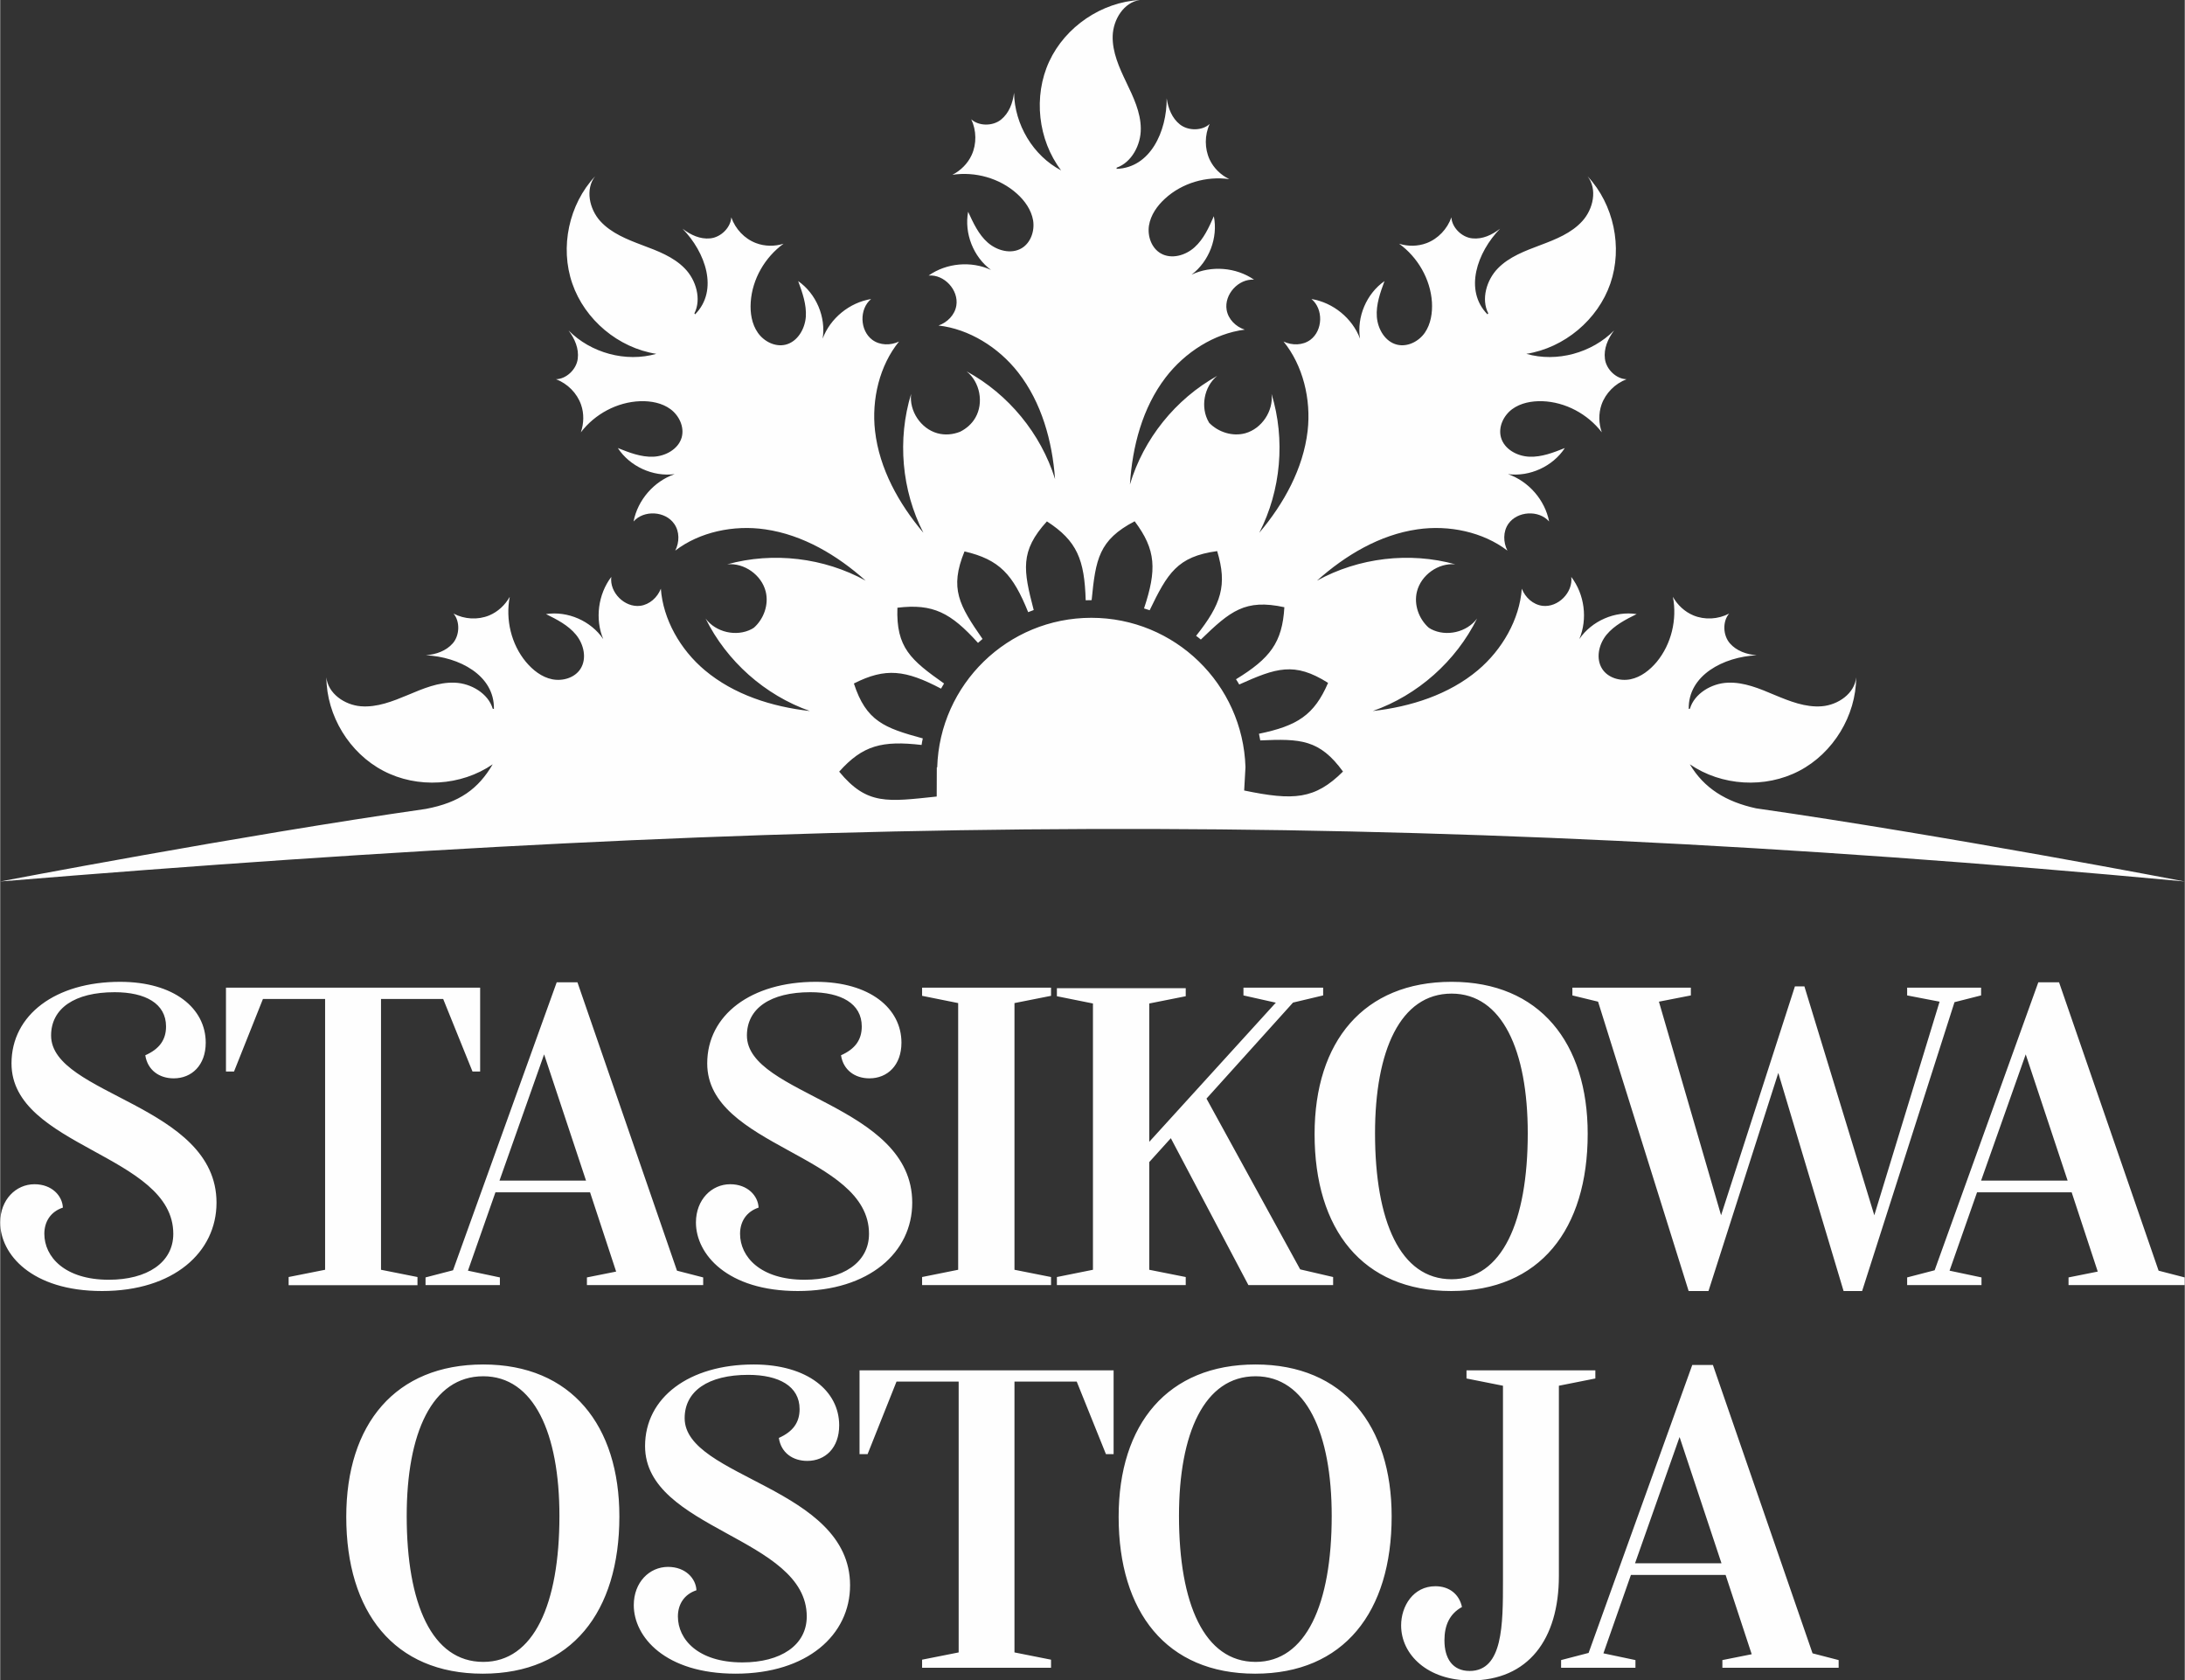
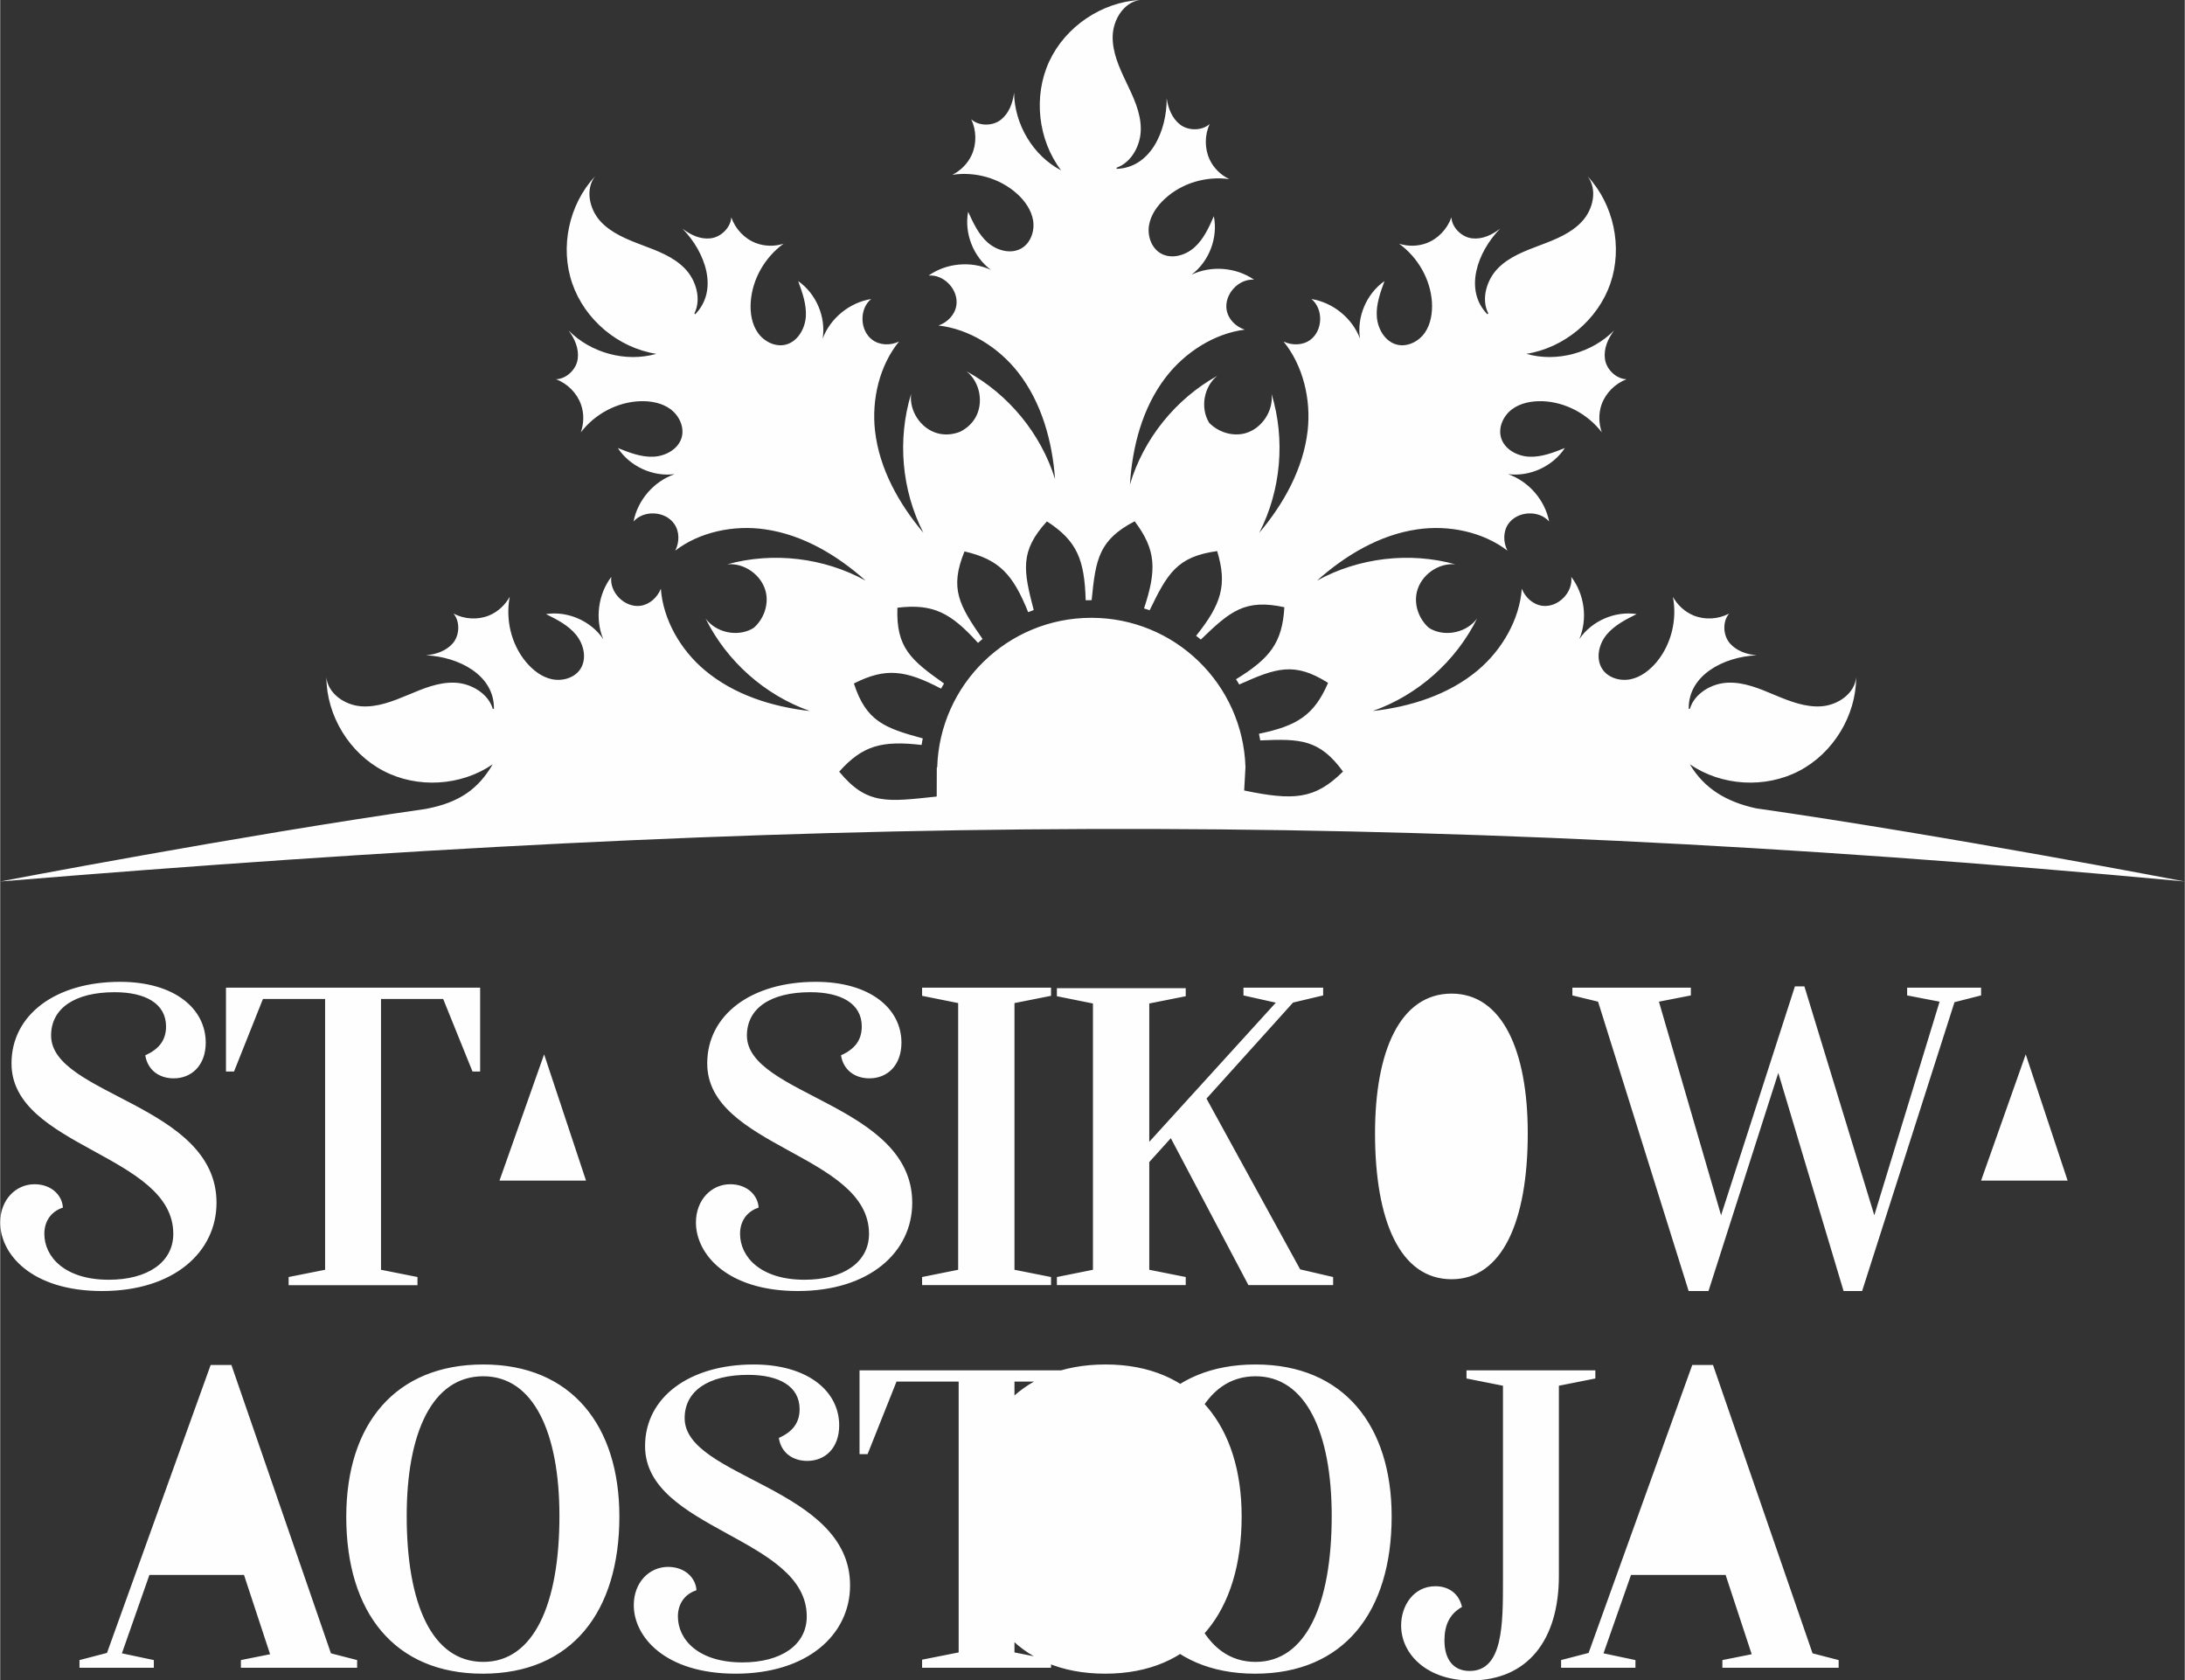
<svg xmlns="http://www.w3.org/2000/svg" xml:space="preserve" width="1000px" height="769px" version="1.1" style="shape-rendering:geometricPrecision; text-rendering:geometricPrecision; image-rendering:optimizeQuality; fill-rule:evenodd; clip-rule:evenodd" viewBox="0 0 216.85 166.79">
  <rect x="0" y="0" width="216.85" height="166.79" fill="#333333" stroke="none" />
  <defs>
    <style type="text/css">
   
    .fil0 {fill:#FEFEFE;fill-rule:nonzero}
   
  </style>
  </defs>
  <g id="Warstwa_x0020_1">
-     <path class="fil0" d="M0 121.34c0,-2.28 1.57,-3.8 3.4,-3.8 1.74,0 2.77,1.16 2.82,2.32 -1.21,0.4 -1.84,1.39 -1.84,2.6 0,2.28 2.02,4.56 6.4,4.56 3.8,0 6.4,-1.7 6.4,-4.56 0,-7.88 -16.06,-8.59 -16.06,-16.91 0,-4.83 4.38,-8.1 10.78,-8.1 5.37,0 8.5,2.64 8.5,6.04 0,2.24 -1.39,3.54 -3.18,3.54 -1.43,0 -2.59,-0.81 -2.82,-2.29 1.39,-0.62 2.06,-1.52 2.06,-2.86 0,-2.28 -2.06,-3.4 -5.1,-3.4 -3.98,0 -6.31,1.61 -6.31,4.3 0,5.94 16.42,6.84 16.42,16.59 0,4.92 -4.25,8.77 -11.36,8.77 -7.02,0 -10.11,-3.67 -10.11,-6.8zm133.29 -44.76l0 0c-2.79,2.77 -4.9,2.9 -9.81,1.88l0.13 -2.32c-0.26,-8.23 -7.01,-14.82 -15.3,-14.82 -8.3,0 -15.05,6.6 -15.3,14.84 -0.02,0 -0.03,0 -0.04,0l-0.01 2.9c-4.87,0.51 -6.91,0.89 -9.68,-2.47l0 0c0,0 0,0 0,0 0,0 0,0 0,0l0 0c2.34,-2.62 4.27,-3.1 8.18,-2.65 0.03,-0.22 0.07,-0.43 0.12,-0.65 -3.83,-1.04 -5.62,-1.71 -6.84,-5.45l0 0c0,0 0,0 0,0 0,0 0,0 0,0l0 0c3.15,-1.6 5.13,-1.34 8.65,0.51 0.09,-0.17 0.2,-0.34 0.3,-0.51 -3.3,-2.33 -4.77,-3.56 -4.63,-7.52l0 0c0,0 0,0 0,0 0,0 0,0 0,0l0 0c3.54,-0.43 5.3,0.5 8,3.49 0.14,-0.13 0.3,-0.26 0.45,-0.39 -2.32,-3.34 -3.3,-5 -1.79,-8.69l0 0 0 0c0,0 0,0 0,0l0 0c3.48,0.81 4.81,2.29 6.32,6.03 0.18,-0.07 0.36,-0.14 0.55,-0.21 -1.03,-3.95 -1.39,-5.84 1.31,-8.8l0 0c0,0 0,0 0,0 0,0 0,0 0,0l0 0c3,1.94 3.73,3.8 3.85,7.83 0.19,-0.01 0.37,-0.01 0.56,-0.01 0.01,0 0.02,0 0.03,0 0.4,-4.07 0.71,-5.97 4.27,-7.83l0 0c0,0 0,0 0,0l0 0c2.14,2.84 2.2,4.83 0.93,8.65 0.19,0.06 0.38,0.12 0.56,0.18 1.77,-3.66 2.73,-5.33 6.7,-5.87l0 0c0,0 0,0 0,0 0,0 0,0 0,0l0 0c1.03,3.39 0.4,5.28 -2.09,8.41 0.16,0.12 0.32,0.24 0.47,0.37 2.91,-2.82 4.39,-4.06 8.29,-3.21l0 0c0,0 0,0 0,0l0 0c-0.2,3.51 -1.42,5.08 -4.8,7.15 0.11,0.17 0.22,0.34 0.32,0.52 3.66,-1.64 5.47,-2.28 8.82,-0.16l0 0c0,0 0,0 0,0 0,0 0,0 0,0l0 0c-1.38,3.2 -3.05,4.26 -6.86,5.05 0.05,0.22 0.09,0.44 0.13,0.66 3.98,-0.18 5.89,-0.1 8.21,3.09l0 0c0,0 0,0 0,0 0,0 0,0 0,0zm41 3.65c-2.98,-0.65 -5.16,-1.99 -6.57,-4.37 3.14,2.16 7.48,2.42 10.86,0.65 3.37,-1.76 5.64,-5.48 5.65,-9.28 -0.15,1.61 -1.8,2.74 -3.41,2.87 -1.62,0.13 -3.19,-0.5 -4.68,-1.12 -1.49,-0.63 -3.04,-1.29 -4.65,-1.22 -1.62,0.06 -3.32,1.08 -3.76,2.58 -0.04,0.01 -0.08,0.02 -0.12,0.03 -0.07,-3.36 3.48,-5.18 6.74,-5.33 -1.01,-0.09 -1.99,-0.43 -2.65,-1.18 -0.71,-0.81 -0.74,-2.2 -0.08,-2.96 -1.09,0.57 -2.42,0.65 -3.55,0.18 -0.86,-0.36 -1.58,-1.03 -2.03,-1.84 0.43,2.25 -0.15,4.69 -1.61,6.46 -0.68,0.81 -1.57,1.51 -2.6,1.72 -1.04,0.21 -2.24,-0.14 -2.81,-1.03 -0.66,-1.03 -0.34,-2.45 0.43,-3.39 0.78,-0.94 1.9,-1.51 2.99,-2.05 -2.16,-0.33 -4.46,0.68 -5.69,2.48 0.84,-2 0.52,-4.44 -0.8,-6.17 0.19,1.55 -1.32,3.06 -2.86,2.87 -0.94,-0.12 -1.71,-0.83 -2.05,-1.7 -0.22,3.04 -1.94,6.05 -4.36,8.09 -2.89,2.43 -6.67,3.63 -10.43,4.05 4.46,-1.57 8.25,-4.94 10.35,-9.18 -1.01,1.37 -3.07,1.84 -4.57,1.05 -0.08,-0.04 -0.16,-0.09 -0.23,-0.14 -0.98,-0.87 -1.49,-2.29 -1.17,-3.58 0.41,-1.65 2.12,-2.87 3.81,-2.71 -4.55,-1.26 -9.59,-0.66 -13.73,1.62 2.82,-2.52 6.22,-4.55 9.96,-5.09 3.14,-0.46 6.52,0.26 8.94,2.11 -0.42,-0.83 -0.44,-1.88 0.09,-2.65 0.89,-1.28 3.02,-1.41 4.05,-0.24 -0.41,-2.13 -2.03,-3.99 -4.08,-4.7 2.16,0.28 4.45,-0.77 5.64,-2.59 -1.13,0.45 -2.3,0.91 -3.52,0.86 -1.22,-0.05 -2.5,-0.75 -2.82,-1.92 -0.28,-1.03 0.25,-2.15 1.1,-2.79 0.85,-0.63 1.95,-0.83 3.01,-0.8 2.29,0.08 4.5,1.27 5.9,3.09 -0.31,-0.88 -0.33,-1.86 -0.03,-2.74 0.4,-1.15 1.35,-2.1 2.49,-2.53 -1,-0.02 -2.02,-0.96 -2.15,-2.03 -0.13,-1.01 0.29,-1.98 0.91,-2.81 -2.21,2.23 -5.68,3.19 -8.71,2.32 3.76,-0.59 7.1,-3.38 8.34,-6.98 1.24,-3.6 0.34,-7.86 -2.26,-10.64 0.99,1.28 0.57,3.24 -0.52,4.44 -1.08,1.2 -2.65,1.82 -4.17,2.39 -1.51,0.57 -3.09,1.15 -4.22,2.31 -1.13,1.16 -1.67,3.07 -0.95,4.46 -0.03,0.03 -0.05,0.07 -0.08,0.1 -2.35,-2.4 -1.02,-6.16 1.25,-8.5 -0.8,0.62 -1.74,1.06 -2.74,0.96 -1.07,-0.1 -2.04,-1.09 -2.09,-2.09 -0.4,1.15 -1.32,2.13 -2.46,2.56 -0.87,0.33 -1.85,0.34 -2.73,0.06 1.85,1.34 3.11,3.51 3.26,5.8 0.06,1.06 -0.11,2.17 -0.71,3.04 -0.61,0.87 -1.72,1.43 -2.75,1.18 -1.19,-0.29 -1.92,-1.55 -2.01,-2.77 -0.09,-1.21 0.34,-2.4 0.76,-3.54 -1.79,1.25 -2.77,3.56 -2.43,5.71 -0.77,-2.03 -2.67,-3.58 -4.82,-3.93 1.2,0.99 1.14,3.12 -0.11,4.05 -0.76,0.56 -1.81,0.57 -2.66,0.17 1.92,2.36 2.75,5.72 2.39,8.87 -0.44,3.76 -2.36,7.22 -4.8,10.11 2.16,-4.21 2.6,-9.26 1.22,-13.78 0.2,1.69 -0.97,3.44 -2.6,3.9 -1.27,0.35 -2.69,-0.1 -3.6,-1.04 -0.01,-0.01 -0.02,-0.03 -0.02,-0.04 -0.87,-1.46 -0.5,-3.54 0.82,-4.61 -4.13,2.3 -7.31,6.25 -8.66,10.78 0.24,-3.78 1.24,-7.61 3.54,-10.62 1.92,-2.51 4.84,-4.37 7.86,-4.75 -0.89,-0.29 -1.64,-1.03 -1.8,-1.96 -0.26,-1.53 1.17,-3.11 2.72,-3 -1.78,-1.23 -4.24,-1.43 -6.2,-0.5 1.74,-1.31 2.64,-3.66 2.21,-5.8 -0.49,1.12 -1.01,2.27 -1.91,3.08 -0.9,0.82 -2.3,1.22 -3.36,0.61 -0.92,-0.53 -1.33,-1.71 -1.17,-2.76 0.17,-1.05 0.81,-1.96 1.6,-2.68 1.69,-1.55 4.1,-2.25 6.37,-1.93 -0.84,-0.41 -1.54,-1.09 -1.94,-1.93 -0.52,-1.11 -0.51,-2.45 0,-3.55 -0.72,0.68 -2.11,0.72 -2.96,0.05 -0.78,-0.62 -1.16,-1.58 -1.31,-2.59 0.02,3.27 -1.62,6.9 -4.98,7 0,-0.04 0.01,-0.08 0.02,-0.12 1.47,-0.51 2.41,-2.26 2.39,-3.88 -0.01,-1.62 -0.74,-3.13 -1.44,-4.59 -0.7,-1.46 -1.4,-3 -1.35,-4.61 0.05,-1.62 1.1,-3.33 2.7,-3.56 -3.8,0.21 -7.4,2.65 -9,6.1 -1.6,3.46 -1.12,7.78 1.18,10.81 -2.79,-1.46 -4.62,-4.56 -4.67,-7.7 -0.13,1.03 -0.5,2.02 -1.29,2.66 -0.84,0.68 -2.23,0.65 -2.96,-0.03 0.52,1.1 0.55,2.44 0.04,3.55 -0.39,0.85 -1.09,1.54 -1.91,1.96 2.26,-0.34 4.68,0.33 6.39,1.86 0.79,0.7 1.44,1.62 1.62,2.66 0.17,1.05 -0.23,2.23 -1.14,2.77 -1.05,0.62 -2.45,0.24 -3.37,-0.57 -0.91,-0.8 -1.43,-1.95 -1.94,-3.05 -0.4,2.14 0.52,4.48 2.27,5.77 -1.97,-0.91 -4.42,-0.69 -6.19,0.56 1.55,-0.13 3,1.44 2.75,2.98 -0.15,0.93 -0.89,1.67 -1.77,1.98 3.02,0.34 5.96,2.16 7.91,4.66 2.33,2.99 3.38,6.8 3.66,10.58 -1.41,-4.52 -4.63,-8.43 -8.78,-10.69 1.33,1.06 1.72,3.13 0.87,4.6 -0.35,0.61 -0.89,1.08 -1.51,1.39 -0.72,0.29 -1.52,0.36 -2.27,0.15 -1.64,-0.46 -2.8,-2.21 -2.6,-3.9 -1.38,4.52 -0.94,9.57 1.22,13.78 -2.44,-2.89 -4.37,-6.35 -4.8,-10.11 -0.36,-3.15 0.46,-6.51 2.38,-8.87 -0.84,0.4 -1.89,0.39 -2.65,-0.17 -1.25,-0.93 -1.31,-3.06 -0.12,-4.05 -2.14,0.35 -4.05,1.9 -4.81,3.93 0.34,-2.15 -0.64,-4.46 -2.43,-5.71 0.42,1.14 0.84,2.33 0.76,3.54 -0.09,1.22 -0.83,2.48 -2.01,2.77 -1.03,0.25 -2.14,-0.31 -2.75,-1.18 -0.61,-0.87 -0.78,-1.98 -0.71,-3.04 0.15,-2.29 1.41,-4.46 3.26,-5.8 -0.88,0.28 -1.86,0.27 -2.73,-0.06 -1.15,-0.43 -2.06,-1.41 -2.46,-2.56 -0.05,1 -1.02,1.99 -2.1,2.09 -0.99,0.1 -1.93,-0.34 -2.74,-0.96 2.28,2.34 3.61,6.1 1.25,8.5 -0.02,-0.03 -0.05,-0.07 -0.07,-0.1 0.71,-1.39 0.18,-3.3 -0.96,-4.46 -1.13,-1.16 -2.7,-1.74 -4.22,-2.31 -1.51,-0.57 -3.08,-1.19 -4.17,-2.39 -1.08,-1.2 -1.5,-3.16 -0.51,-4.44 -2.6,2.78 -3.51,7.04 -2.26,10.64 1.24,3.6 4.57,6.39 8.34,6.98 -3.04,0.87 -6.5,-0.09 -8.71,-2.32 0.62,0.83 1.04,1.8 0.91,2.81 -0.13,1.07 -1.15,2.01 -2.16,2.03 1.15,0.43 2.09,1.38 2.49,2.53 0.31,0.88 0.28,1.86 -0.02,2.74 1.39,-1.82 3.6,-3.01 5.9,-3.09 1.06,-0.03 2.16,0.17 3.01,0.8 0.85,0.64 1.38,1.76 1.1,2.79 -0.33,1.17 -1.61,1.87 -2.82,1.92 -1.22,0.05 -2.39,-0.41 -3.52,-0.86 1.19,1.82 3.47,2.87 5.64,2.59 -2.06,0.71 -3.67,2.57 -4.08,4.7 1.03,-1.17 3.16,-1.04 4.04,0.24 0.54,0.77 0.52,1.82 0.1,2.65 2.41,-1.85 5.8,-2.57 8.93,-2.11 3.75,0.54 7.15,2.57 9.97,5.09 -4.14,-2.28 -9.18,-2.88 -13.74,-1.62 1.7,-0.16 3.41,1.06 3.82,2.71 0.32,1.29 -0.19,2.71 -1.17,3.58 -0.07,0.05 -0.15,0.1 -0.23,0.14 -1.51,0.79 -3.56,0.32 -4.57,-1.05 2.1,4.24 5.89,7.61 10.35,9.18 -3.77,-0.42 -7.54,-1.62 -10.43,-4.05 -2.43,-2.04 -4.14,-5.05 -4.36,-8.09 -0.34,0.87 -1.12,1.58 -2.05,1.7 -1.54,0.19 -3.06,-1.32 -2.87,-2.87 -1.31,1.73 -1.63,4.17 -0.8,6.17 -1.22,-1.8 -3.52,-2.81 -5.68,-2.48 1.09,0.54 2.21,1.11 2.98,2.05 0.77,0.94 1.1,2.36 0.44,3.39 -0.57,0.89 -1.77,1.24 -2.81,1.03 -1.04,-0.21 -1.92,-0.91 -2.6,-1.72 -1.47,-1.77 -2.04,-4.21 -1.61,-6.46 -0.46,0.81 -1.17,1.48 -2.03,1.84 -1.13,0.47 -2.47,0.39 -3.55,-0.18 0.65,0.76 0.63,2.15 -0.08,2.96 -0.66,0.75 -1.64,1.09 -2.66,1.18 3.26,0.15 6.82,1.97 6.75,5.33 -0.04,-0.01 -0.08,-0.02 -0.12,-0.03 -0.44,-1.5 -2.14,-2.52 -3.76,-2.58 -1.62,-0.07 -3.16,0.59 -4.66,1.22 -1.49,0.62 -3.05,1.25 -4.67,1.12 -1.61,-0.13 -3.26,-1.26 -3.42,-2.87 0.02,3.8 2.28,7.52 5.66,9.28 3.37,1.77 7.71,1.51 10.85,-0.65 -1.43,2.44 -3.29,3.8 -6.65,4.43 -18.55,2.66 -42.24,7.2 -42.24,7.2 78.94,-6.49 137.23,-7.4 216.85,0 0,0 -23.95,-4.6 -42.56,-7.26zm-118.78 70.23c0,-8.23 -2.55,-13.86 -7.56,-13.86 -5.1,0 -7.6,5.68 -7.6,13.86 0,8.72 2.5,14.49 7.6,14.49 5.01,0 7.56,-5.72 7.56,-14.49zm-21.16 0.09c0,-9.21 4.88,-15.12 13.6,-15.12 8.77,0 13.51,6.09 13.51,15.08 0,9.48 -4.74,15.61 -13.56,15.61 -8.81,0 -13.55,-6.13 -13.55,-15.57zm28.54 8.77c0,-2.28 1.56,-3.8 3.4,-3.8 1.74,0 2.77,1.16 2.82,2.32 -1.21,0.4 -1.84,1.39 -1.84,2.6 0,2.28 2.01,4.56 6.4,4.56 3.8,0 6.39,-1.7 6.39,-4.56 0,-7.88 -16.05,-8.59 -16.05,-16.91 0,-4.83 4.38,-8.1 10.78,-8.1 5.36,0 8.49,2.64 8.49,6.04 0,2.24 -1.38,3.53 -3.17,3.53 -1.43,0 -2.6,-0.8 -2.82,-2.28 1.39,-0.62 2.06,-1.52 2.06,-2.86 0,-2.28 -2.06,-3.4 -5.1,-3.4 -3.98,0 -6.31,1.61 -6.31,4.3 0,5.94 16.42,6.84 16.42,16.59 0,4.92 -4.25,8.77 -11.36,8.77 -7.02,0 -10.11,-3.67 -10.11,-6.8zm47.63 -14.99l-0.76 0 -2.9 -7.2 -6.18 0 0 26.88 3.63 0.72 0 0.8 -12.8 0 0 -0.8 3.63 -0.72 0 -26.88 -6.17 0 -2.87 7.2 -0.8 0 0 -8.32 25.22 0 0 8.32zm21.65 6.13c0,-8.23 -2.55,-13.86 -7.56,-13.86 -5.09,0 -7.6,5.68 -7.6,13.86 0,8.72 2.51,14.49 7.6,14.49 5.01,0 7.56,-5.72 7.56,-14.49zm-21.15 0.09c0,-9.21 4.87,-15.12 13.59,-15.12 8.77,0 13.51,6.09 13.51,15.08 0,9.48 -4.74,15.61 -13.55,15.61 -8.81,0 -13.55,-6.13 -13.55,-15.57zm28.04 10.78c0,-1.92 1.21,-3.89 3.4,-3.89 1.39,0 2.37,0.8 2.64,2.06 -1.21,0.67 -1.74,1.79 -1.74,3.31 0,1.79 0.8,3.04 2.5,3.04 3.31,0 3.31,-4.61 3.31,-8.95l0 -19.36 -3.62 -0.72 0 -0.81 12.79 0 0 0.81 -3.62 0.72 0 18.87c0,6.31 -3.05,10.38 -8.77,10.38 -4.25,0 -6.89,-2.55 -6.89,-5.46zm-91.42 -54.98l-0.76 0 -2.91 -7.2 -6.17 0 0 26.88 3.62 0.72 0 0.81 -12.79 0 0 -0.81 3.62 -0.72 0 -26.88 -6.17 0 -2.87 7.2 -0.8 0 0 -8.32 25.23 0 0 8.32zm10.51 10.83l-4.16 -12.53 -4.43 12.53 8.59 0zm10.91 4.16c0,-2.28 1.57,-3.8 3.4,-3.8 1.74,0 2.77,1.16 2.82,2.32 -1.21,0.4 -1.84,1.39 -1.84,2.6 0,2.28 2.02,4.56 6.4,4.56 3.8,0 6.4,-1.7 6.4,-4.56 0,-7.88 -16.06,-8.59 -16.06,-16.91 0,-4.83 4.38,-8.1 10.78,-8.1 5.37,0 8.5,2.64 8.5,6.04 0,2.24 -1.39,3.54 -3.18,3.54 -1.43,0 -2.59,-0.81 -2.82,-2.29 1.39,-0.62 2.06,-1.52 2.06,-2.86 0,-2.28 -2.06,-3.4 -5.1,-3.4 -3.98,0 -6.3,1.61 -6.3,4.3 0,5.94 16.41,6.84 16.41,16.59 0,4.92 -4.25,8.77 -11.36,8.77 -7.02,0 -10.11,-3.67 -10.11,-6.8zm22.45 5.41l3.58 -0.72 0 -26.47 -3.58 -0.72 0 -0.81 12.8 0 0 0.81 -3.63 0.72 0 26.47 3.63 0.72 0 0.8 -12.8 0 0 -0.8zm40.8 0l0 0.8 -8.41 0 -7.7 -14.58 -2.14 2.37 0 10.69 3.62 0.72 0 0.8 -12.79 0 0 -0.8 3.58 -0.72 0 -26.43 -3.58 -0.72 0 -0.8 12.79 0 0 0.8 -3.62 0.72 0 13.73 12.57 -13.82 -0.05 0 -3.17 -0.71 0 -0.77 7.91 0 0 0.77 -2.99 0.71 -8.59 9.53 9.3 16.95 3.27 0.76zm19.32 -14.27c0,-8.23 -2.55,-13.86 -7.56,-13.86 -5.1,0 -7.6,5.68 -7.6,13.86 0,8.72 2.5,14.49 7.6,14.49 5.01,0 7.56,-5.72 7.56,-14.49zm45 -14.45l0 0.77 -2.64 0.67 -9.17 28.67 -1.84 0 -6.48 -21.65 -6.93 21.65 -1.97 0 -8.99 -28.72 -2.55 -0.62 0 -0.77 11.76 0 0 0.77 -3.17 0.62 6.17 21.2 7.33 -22.72 0.94 0 6.94 22.72 6.48 -21.2 -3.22 -0.62 0 -0.77 7.34 0zm8.59 19.15l-4.16 -12.53 -4.43 12.53 8.59 0zm-34.36 37.98l-4.16 -12.53 -4.42 12.53 8.58 0zm11.63 9.61l0 0.76 -11.54 0 0 -0.76 2.91 -0.58 -2.59 -7.87 -9.4 0 -2.73 7.78 3.18 0.67 0 0.76 -7.38 0 0 -0.76 2.73 -0.71 10.29 -28.58 2.05 0 9.89 28.62 2.59 0.67zm34.35 -37.98l0 0.76 -11.53 0 0 -0.76 2.9 -0.58 -2.59 -7.87 -9.39 0 -2.73 7.78 3.17 0.67 0 0.76 -7.38 0 0 -0.76 2.73 -0.71 10.29 -28.58 2.06 0 9.88 28.62 2.59 0.67zm-86.37 -14.22c0,-9.21 4.88,-15.12 13.6,-15.12 8.77,0 13.51,6.09 13.51,15.08 0,9.48 -4.74,15.61 -13.55,15.61 -8.82,0 -13.56,-6.13 -13.56,-15.57zm-60.69 14.22l0 0.76 -11.54 0 0 -0.76 2.9 -0.58 -2.59 -7.87 -9.39 0 -2.73 7.78 3.17 0.67 0 0.76 -7.38 0 0 -0.76 2.73 -0.71 10.29 -28.58 2.06 0 9.88 28.62 2.6 0.67z" />
+     <path class="fil0" d="M0 121.34c0,-2.28 1.57,-3.8 3.4,-3.8 1.74,0 2.77,1.16 2.82,2.32 -1.21,0.4 -1.84,1.39 -1.84,2.6 0,2.28 2.02,4.56 6.4,4.56 3.8,0 6.4,-1.7 6.4,-4.56 0,-7.88 -16.06,-8.59 -16.06,-16.91 0,-4.83 4.38,-8.1 10.78,-8.1 5.37,0 8.5,2.64 8.5,6.04 0,2.24 -1.39,3.54 -3.18,3.54 -1.43,0 -2.59,-0.81 -2.82,-2.29 1.39,-0.62 2.06,-1.52 2.06,-2.86 0,-2.28 -2.06,-3.4 -5.1,-3.4 -3.98,0 -6.31,1.61 -6.31,4.3 0,5.94 16.42,6.84 16.42,16.59 0,4.92 -4.25,8.77 -11.36,8.77 -7.02,0 -10.11,-3.67 -10.11,-6.8zm133.29 -44.76l0 0c-2.79,2.77 -4.9,2.9 -9.81,1.88l0.13 -2.32c-0.26,-8.23 -7.01,-14.82 -15.3,-14.82 -8.3,0 -15.05,6.6 -15.3,14.84 -0.02,0 -0.03,0 -0.04,0l-0.01 2.9c-4.87,0.51 -6.91,0.89 -9.68,-2.47l0 0c0,0 0,0 0,0 0,0 0,0 0,0l0 0c2.34,-2.62 4.27,-3.1 8.18,-2.65 0.03,-0.22 0.07,-0.43 0.12,-0.65 -3.83,-1.04 -5.62,-1.71 -6.84,-5.45l0 0c0,0 0,0 0,0 0,0 0,0 0,0l0 0c3.15,-1.6 5.13,-1.34 8.65,0.51 0.09,-0.17 0.2,-0.34 0.3,-0.51 -3.3,-2.33 -4.77,-3.56 -4.63,-7.52l0 0c0,0 0,0 0,0 0,0 0,0 0,0l0 0c3.54,-0.43 5.3,0.5 8,3.49 0.14,-0.13 0.3,-0.26 0.45,-0.39 -2.32,-3.34 -3.3,-5 -1.79,-8.69l0 0 0 0c0,0 0,0 0,0l0 0c3.48,0.81 4.81,2.29 6.32,6.03 0.18,-0.07 0.36,-0.14 0.55,-0.21 -1.03,-3.95 -1.39,-5.84 1.31,-8.8l0 0c0,0 0,0 0,0 0,0 0,0 0,0l0 0c3,1.94 3.73,3.8 3.85,7.83 0.19,-0.01 0.37,-0.01 0.56,-0.01 0.01,0 0.02,0 0.03,0 0.4,-4.07 0.71,-5.97 4.27,-7.83l0 0c0,0 0,0 0,0l0 0c2.14,2.84 2.2,4.83 0.93,8.65 0.19,0.06 0.38,0.12 0.56,0.18 1.77,-3.66 2.73,-5.33 6.7,-5.87l0 0c0,0 0,0 0,0 0,0 0,0 0,0l0 0c1.03,3.39 0.4,5.28 -2.09,8.41 0.16,0.12 0.32,0.24 0.47,0.37 2.91,-2.82 4.39,-4.06 8.29,-3.21l0 0c0,0 0,0 0,0l0 0c-0.2,3.51 -1.42,5.08 -4.8,7.15 0.11,0.17 0.22,0.34 0.32,0.52 3.66,-1.64 5.47,-2.28 8.82,-0.16l0 0c0,0 0,0 0,0 0,0 0,0 0,0l0 0c-1.38,3.2 -3.05,4.26 -6.86,5.05 0.05,0.22 0.09,0.44 0.13,0.66 3.98,-0.18 5.89,-0.1 8.21,3.09l0 0c0,0 0,0 0,0 0,0 0,0 0,0zm41 3.65c-2.98,-0.65 -5.16,-1.99 -6.57,-4.37 3.14,2.16 7.48,2.42 10.86,0.65 3.37,-1.76 5.64,-5.48 5.65,-9.28 -0.15,1.61 -1.8,2.74 -3.41,2.87 -1.62,0.13 -3.19,-0.5 -4.68,-1.12 -1.49,-0.63 -3.04,-1.29 -4.65,-1.22 -1.62,0.06 -3.32,1.08 -3.76,2.58 -0.04,0.01 -0.08,0.02 -0.12,0.03 -0.07,-3.36 3.48,-5.18 6.74,-5.33 -1.01,-0.09 -1.99,-0.43 -2.65,-1.18 -0.71,-0.81 -0.74,-2.2 -0.08,-2.96 -1.09,0.57 -2.42,0.65 -3.55,0.18 -0.86,-0.36 -1.58,-1.03 -2.03,-1.84 0.43,2.25 -0.15,4.69 -1.61,6.46 -0.68,0.81 -1.57,1.51 -2.6,1.72 -1.04,0.21 -2.24,-0.14 -2.81,-1.03 -0.66,-1.03 -0.34,-2.45 0.43,-3.39 0.78,-0.94 1.9,-1.51 2.99,-2.05 -2.16,-0.33 -4.46,0.68 -5.69,2.48 0.84,-2 0.52,-4.44 -0.8,-6.17 0.19,1.55 -1.32,3.06 -2.86,2.87 -0.94,-0.12 -1.71,-0.83 -2.05,-1.7 -0.22,3.04 -1.94,6.05 -4.36,8.09 -2.89,2.43 -6.67,3.63 -10.43,4.05 4.46,-1.57 8.25,-4.94 10.35,-9.18 -1.01,1.37 -3.07,1.84 -4.57,1.05 -0.08,-0.04 -0.16,-0.09 -0.23,-0.14 -0.98,-0.87 -1.49,-2.29 -1.17,-3.58 0.41,-1.65 2.12,-2.87 3.81,-2.71 -4.55,-1.26 -9.59,-0.66 -13.73,1.62 2.82,-2.52 6.22,-4.55 9.96,-5.09 3.14,-0.46 6.52,0.26 8.94,2.11 -0.42,-0.83 -0.44,-1.88 0.09,-2.65 0.89,-1.28 3.02,-1.41 4.05,-0.24 -0.41,-2.13 -2.03,-3.99 -4.08,-4.7 2.16,0.28 4.45,-0.77 5.64,-2.59 -1.13,0.45 -2.3,0.91 -3.52,0.86 -1.22,-0.05 -2.5,-0.75 -2.82,-1.92 -0.28,-1.03 0.25,-2.15 1.1,-2.79 0.85,-0.63 1.95,-0.83 3.01,-0.8 2.29,0.08 4.5,1.27 5.9,3.09 -0.31,-0.88 -0.33,-1.86 -0.03,-2.74 0.4,-1.15 1.35,-2.1 2.49,-2.53 -1,-0.02 -2.02,-0.96 -2.15,-2.03 -0.13,-1.01 0.29,-1.98 0.91,-2.81 -2.21,2.23 -5.68,3.19 -8.71,2.32 3.76,-0.59 7.1,-3.38 8.34,-6.98 1.24,-3.6 0.34,-7.86 -2.26,-10.64 0.99,1.28 0.57,3.24 -0.52,4.44 -1.08,1.2 -2.65,1.82 -4.17,2.39 -1.51,0.57 -3.09,1.15 -4.22,2.31 -1.13,1.16 -1.67,3.07 -0.95,4.46 -0.03,0.03 -0.05,0.07 -0.08,0.1 -2.35,-2.4 -1.02,-6.16 1.25,-8.5 -0.8,0.62 -1.74,1.06 -2.74,0.96 -1.07,-0.1 -2.04,-1.09 -2.09,-2.09 -0.4,1.15 -1.32,2.13 -2.46,2.56 -0.87,0.33 -1.85,0.34 -2.73,0.06 1.85,1.34 3.11,3.51 3.26,5.8 0.06,1.06 -0.11,2.17 -0.71,3.04 -0.61,0.87 -1.72,1.43 -2.75,1.18 -1.19,-0.29 -1.92,-1.55 -2.01,-2.77 -0.09,-1.21 0.34,-2.4 0.76,-3.54 -1.79,1.25 -2.77,3.56 -2.43,5.71 -0.77,-2.03 -2.67,-3.58 -4.82,-3.93 1.2,0.99 1.14,3.12 -0.11,4.05 -0.76,0.56 -1.81,0.57 -2.66,0.17 1.92,2.36 2.75,5.72 2.39,8.87 -0.44,3.76 -2.36,7.22 -4.8,10.11 2.16,-4.21 2.6,-9.26 1.22,-13.78 0.2,1.69 -0.97,3.44 -2.6,3.9 -1.27,0.35 -2.69,-0.1 -3.6,-1.04 -0.01,-0.01 -0.02,-0.03 -0.02,-0.04 -0.87,-1.46 -0.5,-3.54 0.82,-4.61 -4.13,2.3 -7.31,6.25 -8.66,10.78 0.24,-3.78 1.24,-7.61 3.54,-10.62 1.92,-2.51 4.84,-4.37 7.86,-4.75 -0.89,-0.29 -1.64,-1.03 -1.8,-1.96 -0.26,-1.53 1.17,-3.11 2.72,-3 -1.78,-1.23 -4.24,-1.43 -6.2,-0.5 1.74,-1.31 2.64,-3.66 2.21,-5.8 -0.49,1.12 -1.01,2.27 -1.91,3.08 -0.9,0.82 -2.3,1.22 -3.36,0.61 -0.92,-0.53 -1.33,-1.71 -1.17,-2.76 0.17,-1.05 0.81,-1.96 1.6,-2.68 1.69,-1.55 4.1,-2.25 6.37,-1.93 -0.84,-0.41 -1.54,-1.09 -1.94,-1.93 -0.52,-1.11 -0.51,-2.45 0,-3.55 -0.72,0.68 -2.11,0.72 -2.96,0.05 -0.78,-0.62 -1.16,-1.58 -1.31,-2.59 0.02,3.27 -1.62,6.9 -4.98,7 0,-0.04 0.01,-0.08 0.02,-0.12 1.47,-0.51 2.41,-2.26 2.39,-3.88 -0.01,-1.62 -0.74,-3.13 -1.44,-4.59 -0.7,-1.46 -1.4,-3 -1.35,-4.61 0.05,-1.62 1.1,-3.33 2.7,-3.56 -3.8,0.21 -7.4,2.65 -9,6.1 -1.6,3.46 -1.12,7.78 1.18,10.81 -2.79,-1.46 -4.62,-4.56 -4.67,-7.7 -0.13,1.03 -0.5,2.02 -1.29,2.66 -0.84,0.68 -2.23,0.65 -2.96,-0.03 0.52,1.1 0.55,2.44 0.04,3.55 -0.39,0.85 -1.09,1.54 -1.91,1.96 2.26,-0.34 4.68,0.33 6.39,1.86 0.79,0.7 1.44,1.62 1.62,2.66 0.17,1.05 -0.23,2.23 -1.14,2.77 -1.05,0.62 -2.45,0.24 -3.37,-0.57 -0.91,-0.8 -1.43,-1.95 -1.94,-3.05 -0.4,2.14 0.52,4.48 2.27,5.77 -1.97,-0.91 -4.42,-0.69 -6.19,0.56 1.55,-0.13 3,1.44 2.75,2.98 -0.15,0.93 -0.89,1.67 -1.77,1.98 3.02,0.34 5.96,2.16 7.91,4.66 2.33,2.99 3.38,6.8 3.66,10.58 -1.41,-4.52 -4.63,-8.43 -8.78,-10.69 1.33,1.06 1.72,3.13 0.87,4.6 -0.35,0.61 -0.89,1.08 -1.51,1.39 -0.72,0.29 -1.52,0.36 -2.27,0.15 -1.64,-0.46 -2.8,-2.21 -2.6,-3.9 -1.38,4.52 -0.94,9.57 1.22,13.78 -2.44,-2.89 -4.37,-6.35 -4.8,-10.11 -0.36,-3.15 0.46,-6.51 2.38,-8.87 -0.84,0.4 -1.89,0.39 -2.65,-0.17 -1.25,-0.93 -1.31,-3.06 -0.12,-4.05 -2.14,0.35 -4.05,1.9 -4.81,3.93 0.34,-2.15 -0.64,-4.46 -2.43,-5.71 0.42,1.14 0.84,2.33 0.76,3.54 -0.09,1.22 -0.83,2.48 -2.01,2.77 -1.03,0.25 -2.14,-0.31 -2.75,-1.18 -0.61,-0.87 -0.78,-1.98 -0.71,-3.04 0.15,-2.29 1.41,-4.46 3.26,-5.8 -0.88,0.28 -1.86,0.27 -2.73,-0.06 -1.15,-0.43 -2.06,-1.41 -2.46,-2.56 -0.05,1 -1.02,1.99 -2.1,2.09 -0.99,0.1 -1.93,-0.34 -2.74,-0.96 2.28,2.34 3.61,6.1 1.25,8.5 -0.02,-0.03 -0.05,-0.07 -0.07,-0.1 0.71,-1.39 0.18,-3.3 -0.96,-4.46 -1.13,-1.16 -2.7,-1.74 -4.22,-2.31 -1.51,-0.57 -3.08,-1.19 -4.17,-2.39 -1.08,-1.2 -1.5,-3.16 -0.51,-4.44 -2.6,2.78 -3.51,7.04 -2.26,10.64 1.24,3.6 4.57,6.39 8.34,6.98 -3.04,0.87 -6.5,-0.09 -8.71,-2.32 0.62,0.83 1.04,1.8 0.91,2.81 -0.13,1.07 -1.15,2.01 -2.16,2.03 1.15,0.43 2.09,1.38 2.49,2.53 0.31,0.88 0.28,1.86 -0.02,2.74 1.39,-1.82 3.6,-3.01 5.9,-3.09 1.06,-0.03 2.16,0.17 3.01,0.8 0.85,0.64 1.38,1.76 1.1,2.79 -0.33,1.17 -1.61,1.87 -2.82,1.92 -1.22,0.05 -2.39,-0.41 -3.52,-0.86 1.19,1.82 3.47,2.87 5.64,2.59 -2.06,0.71 -3.67,2.57 -4.08,4.7 1.03,-1.17 3.16,-1.04 4.04,0.24 0.54,0.77 0.52,1.82 0.1,2.65 2.41,-1.85 5.8,-2.57 8.93,-2.11 3.75,0.54 7.15,2.57 9.97,5.09 -4.14,-2.28 -9.18,-2.88 -13.74,-1.62 1.7,-0.16 3.41,1.06 3.82,2.71 0.32,1.29 -0.19,2.71 -1.17,3.58 -0.07,0.05 -0.15,0.1 -0.23,0.14 -1.51,0.79 -3.56,0.32 -4.57,-1.05 2.1,4.24 5.89,7.61 10.35,9.18 -3.77,-0.42 -7.54,-1.62 -10.43,-4.05 -2.43,-2.04 -4.14,-5.05 -4.36,-8.09 -0.34,0.87 -1.12,1.58 -2.05,1.7 -1.54,0.19 -3.06,-1.32 -2.87,-2.87 -1.31,1.73 -1.63,4.17 -0.8,6.17 -1.22,-1.8 -3.52,-2.81 -5.68,-2.48 1.09,0.54 2.21,1.11 2.98,2.05 0.77,0.94 1.1,2.36 0.44,3.39 -0.57,0.89 -1.77,1.24 -2.81,1.03 -1.04,-0.21 -1.92,-0.91 -2.6,-1.72 -1.47,-1.77 -2.04,-4.21 -1.61,-6.46 -0.46,0.81 -1.17,1.48 -2.03,1.84 -1.13,0.47 -2.47,0.39 -3.55,-0.18 0.65,0.76 0.63,2.15 -0.08,2.96 -0.66,0.75 -1.64,1.09 -2.66,1.18 3.26,0.15 6.82,1.97 6.75,5.33 -0.04,-0.01 -0.08,-0.02 -0.12,-0.03 -0.44,-1.5 -2.14,-2.52 -3.76,-2.58 -1.62,-0.07 -3.16,0.59 -4.66,1.22 -1.49,0.62 -3.05,1.25 -4.67,1.12 -1.61,-0.13 -3.26,-1.26 -3.42,-2.87 0.02,3.8 2.28,7.52 5.66,9.28 3.37,1.77 7.71,1.51 10.85,-0.65 -1.43,2.44 -3.29,3.8 -6.65,4.43 -18.55,2.66 -42.24,7.2 -42.24,7.2 78.94,-6.49 137.23,-7.4 216.85,0 0,0 -23.95,-4.6 -42.56,-7.26zm-118.78 70.23c0,-8.23 -2.55,-13.86 -7.56,-13.86 -5.1,0 -7.6,5.68 -7.6,13.86 0,8.72 2.5,14.49 7.6,14.49 5.01,0 7.56,-5.72 7.56,-14.49zm-21.16 0.09c0,-9.21 4.88,-15.12 13.6,-15.12 8.77,0 13.51,6.09 13.51,15.08 0,9.48 -4.74,15.61 -13.56,15.61 -8.81,0 -13.55,-6.13 -13.55,-15.57zm28.54 8.77c0,-2.28 1.56,-3.8 3.4,-3.8 1.74,0 2.77,1.16 2.82,2.32 -1.21,0.4 -1.84,1.39 -1.84,2.6 0,2.28 2.01,4.56 6.4,4.56 3.8,0 6.39,-1.7 6.39,-4.56 0,-7.88 -16.05,-8.59 -16.05,-16.91 0,-4.83 4.38,-8.1 10.78,-8.1 5.36,0 8.49,2.64 8.49,6.04 0,2.24 -1.38,3.53 -3.17,3.53 -1.43,0 -2.6,-0.8 -2.82,-2.28 1.39,-0.62 2.06,-1.52 2.06,-2.86 0,-2.28 -2.06,-3.4 -5.1,-3.4 -3.98,0 -6.31,1.61 -6.31,4.3 0,5.94 16.42,6.84 16.42,16.59 0,4.92 -4.25,8.77 -11.36,8.77 -7.02,0 -10.11,-3.67 -10.11,-6.8zm47.63 -14.99l-0.76 0 -2.9 -7.2 -6.18 0 0 26.88 3.63 0.72 0 0.8 -12.8 0 0 -0.8 3.63 -0.72 0 -26.88 -6.17 0 -2.87 7.2 -0.8 0 0 -8.32 25.22 0 0 8.32zm21.65 6.13c0,-8.23 -2.55,-13.86 -7.56,-13.86 -5.09,0 -7.6,5.68 -7.6,13.86 0,8.72 2.51,14.49 7.6,14.49 5.01,0 7.56,-5.72 7.56,-14.49zm-21.15 0.09c0,-9.21 4.87,-15.12 13.59,-15.12 8.77,0 13.51,6.09 13.51,15.08 0,9.48 -4.74,15.61 -13.55,15.61 -8.81,0 -13.55,-6.13 -13.55,-15.57zm28.04 10.78c0,-1.92 1.21,-3.89 3.4,-3.89 1.39,0 2.37,0.8 2.64,2.06 -1.21,0.67 -1.74,1.79 -1.74,3.31 0,1.79 0.8,3.04 2.5,3.04 3.31,0 3.31,-4.61 3.31,-8.95l0 -19.36 -3.62 -0.72 0 -0.81 12.79 0 0 0.81 -3.62 0.72 0 18.87c0,6.31 -3.05,10.38 -8.77,10.38 -4.25,0 -6.89,-2.55 -6.89,-5.46zm-91.42 -54.98l-0.76 0 -2.91 -7.2 -6.17 0 0 26.88 3.62 0.72 0 0.81 -12.79 0 0 -0.81 3.62 -0.72 0 -26.88 -6.17 0 -2.87 7.2 -0.8 0 0 -8.32 25.23 0 0 8.32zm10.51 10.83l-4.16 -12.53 -4.43 12.53 8.59 0zm10.91 4.16c0,-2.28 1.57,-3.8 3.4,-3.8 1.74,0 2.77,1.16 2.82,2.32 -1.21,0.4 -1.84,1.39 -1.84,2.6 0,2.28 2.02,4.56 6.4,4.56 3.8,0 6.4,-1.7 6.4,-4.56 0,-7.88 -16.06,-8.59 -16.06,-16.91 0,-4.83 4.38,-8.1 10.78,-8.1 5.37,0 8.5,2.64 8.5,6.04 0,2.24 -1.39,3.54 -3.18,3.54 -1.43,0 -2.59,-0.81 -2.82,-2.29 1.39,-0.62 2.06,-1.52 2.06,-2.86 0,-2.28 -2.06,-3.4 -5.1,-3.4 -3.98,0 -6.3,1.61 -6.3,4.3 0,5.94 16.41,6.84 16.41,16.59 0,4.92 -4.25,8.77 -11.36,8.77 -7.02,0 -10.11,-3.67 -10.11,-6.8zm22.45 5.41l3.58 -0.72 0 -26.47 -3.58 -0.72 0 -0.81 12.8 0 0 0.81 -3.63 0.72 0 26.47 3.63 0.72 0 0.8 -12.8 0 0 -0.8zm40.8 0l0 0.8 -8.41 0 -7.7 -14.58 -2.14 2.37 0 10.69 3.62 0.72 0 0.8 -12.79 0 0 -0.8 3.58 -0.72 0 -26.43 -3.58 -0.72 0 -0.8 12.79 0 0 0.8 -3.62 0.72 0 13.73 12.57 -13.82 -0.05 0 -3.17 -0.71 0 -0.77 7.91 0 0 0.77 -2.99 0.71 -8.59 9.53 9.3 16.95 3.27 0.76zm19.32 -14.27c0,-8.23 -2.55,-13.86 -7.56,-13.86 -5.1,0 -7.6,5.68 -7.6,13.86 0,8.72 2.5,14.49 7.6,14.49 5.01,0 7.56,-5.72 7.56,-14.49zm45 -14.45l0 0.77 -2.64 0.67 -9.17 28.67 -1.84 0 -6.48 -21.65 -6.93 21.65 -1.97 0 -8.99 -28.72 -2.55 -0.62 0 -0.77 11.76 0 0 0.77 -3.17 0.62 6.17 21.2 7.33 -22.72 0.94 0 6.94 22.72 6.48 -21.2 -3.22 -0.62 0 -0.77 7.34 0zm8.59 19.15l-4.16 -12.53 -4.43 12.53 8.59 0zm-34.36 37.98l-4.16 -12.53 -4.42 12.53 8.58 0zm11.63 9.61l0 0.76 -11.54 0 0 -0.76 2.91 -0.58 -2.59 -7.87 -9.4 0 -2.73 7.78 3.18 0.67 0 0.76 -7.38 0 0 -0.76 2.73 -0.71 10.29 -28.58 2.05 0 9.89 28.62 2.59 0.67zl0 0.76 -11.53 0 0 -0.76 2.9 -0.58 -2.59 -7.87 -9.39 0 -2.73 7.78 3.17 0.67 0 0.76 -7.38 0 0 -0.76 2.73 -0.71 10.29 -28.58 2.06 0 9.88 28.62 2.59 0.67zm-86.37 -14.22c0,-9.21 4.88,-15.12 13.6,-15.12 8.77,0 13.51,6.09 13.51,15.08 0,9.48 -4.74,15.61 -13.55,15.61 -8.82,0 -13.56,-6.13 -13.56,-15.57zm-60.69 14.22l0 0.76 -11.54 0 0 -0.76 2.9 -0.58 -2.59 -7.87 -9.39 0 -2.73 7.78 3.17 0.67 0 0.76 -7.38 0 0 -0.76 2.73 -0.71 10.29 -28.58 2.06 0 9.88 28.62 2.6 0.67z" />
  </g>
</svg>